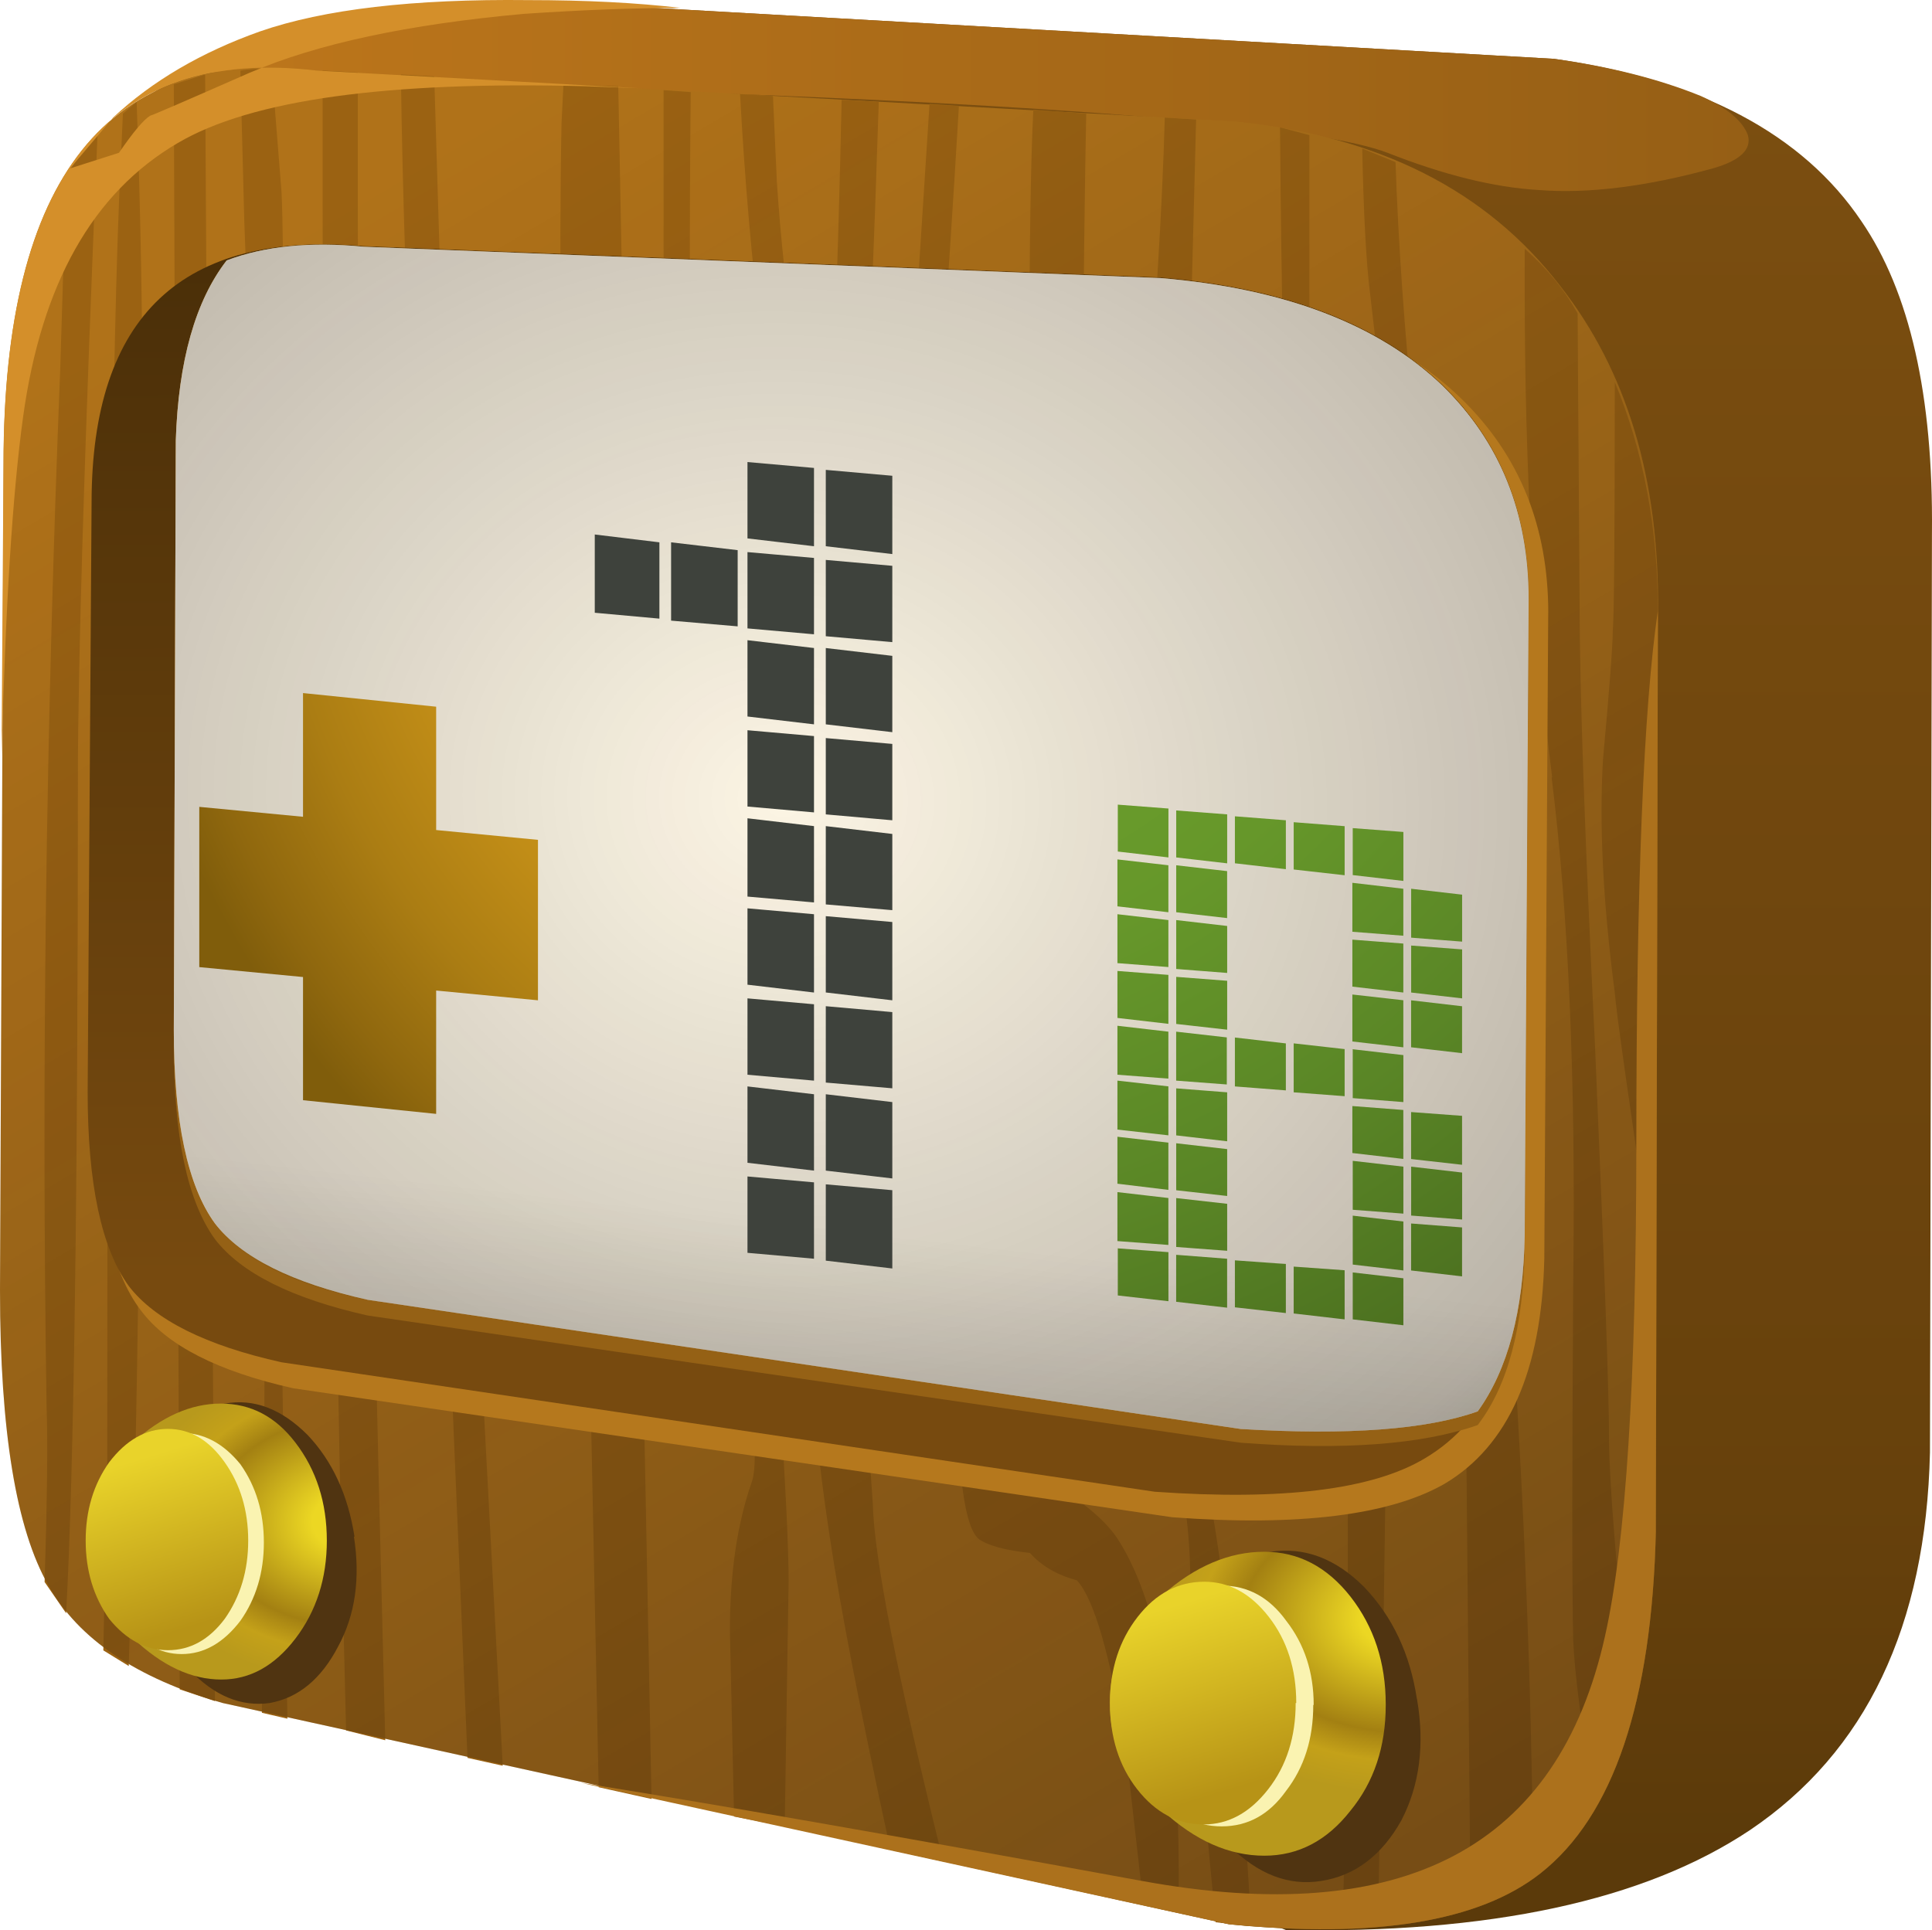
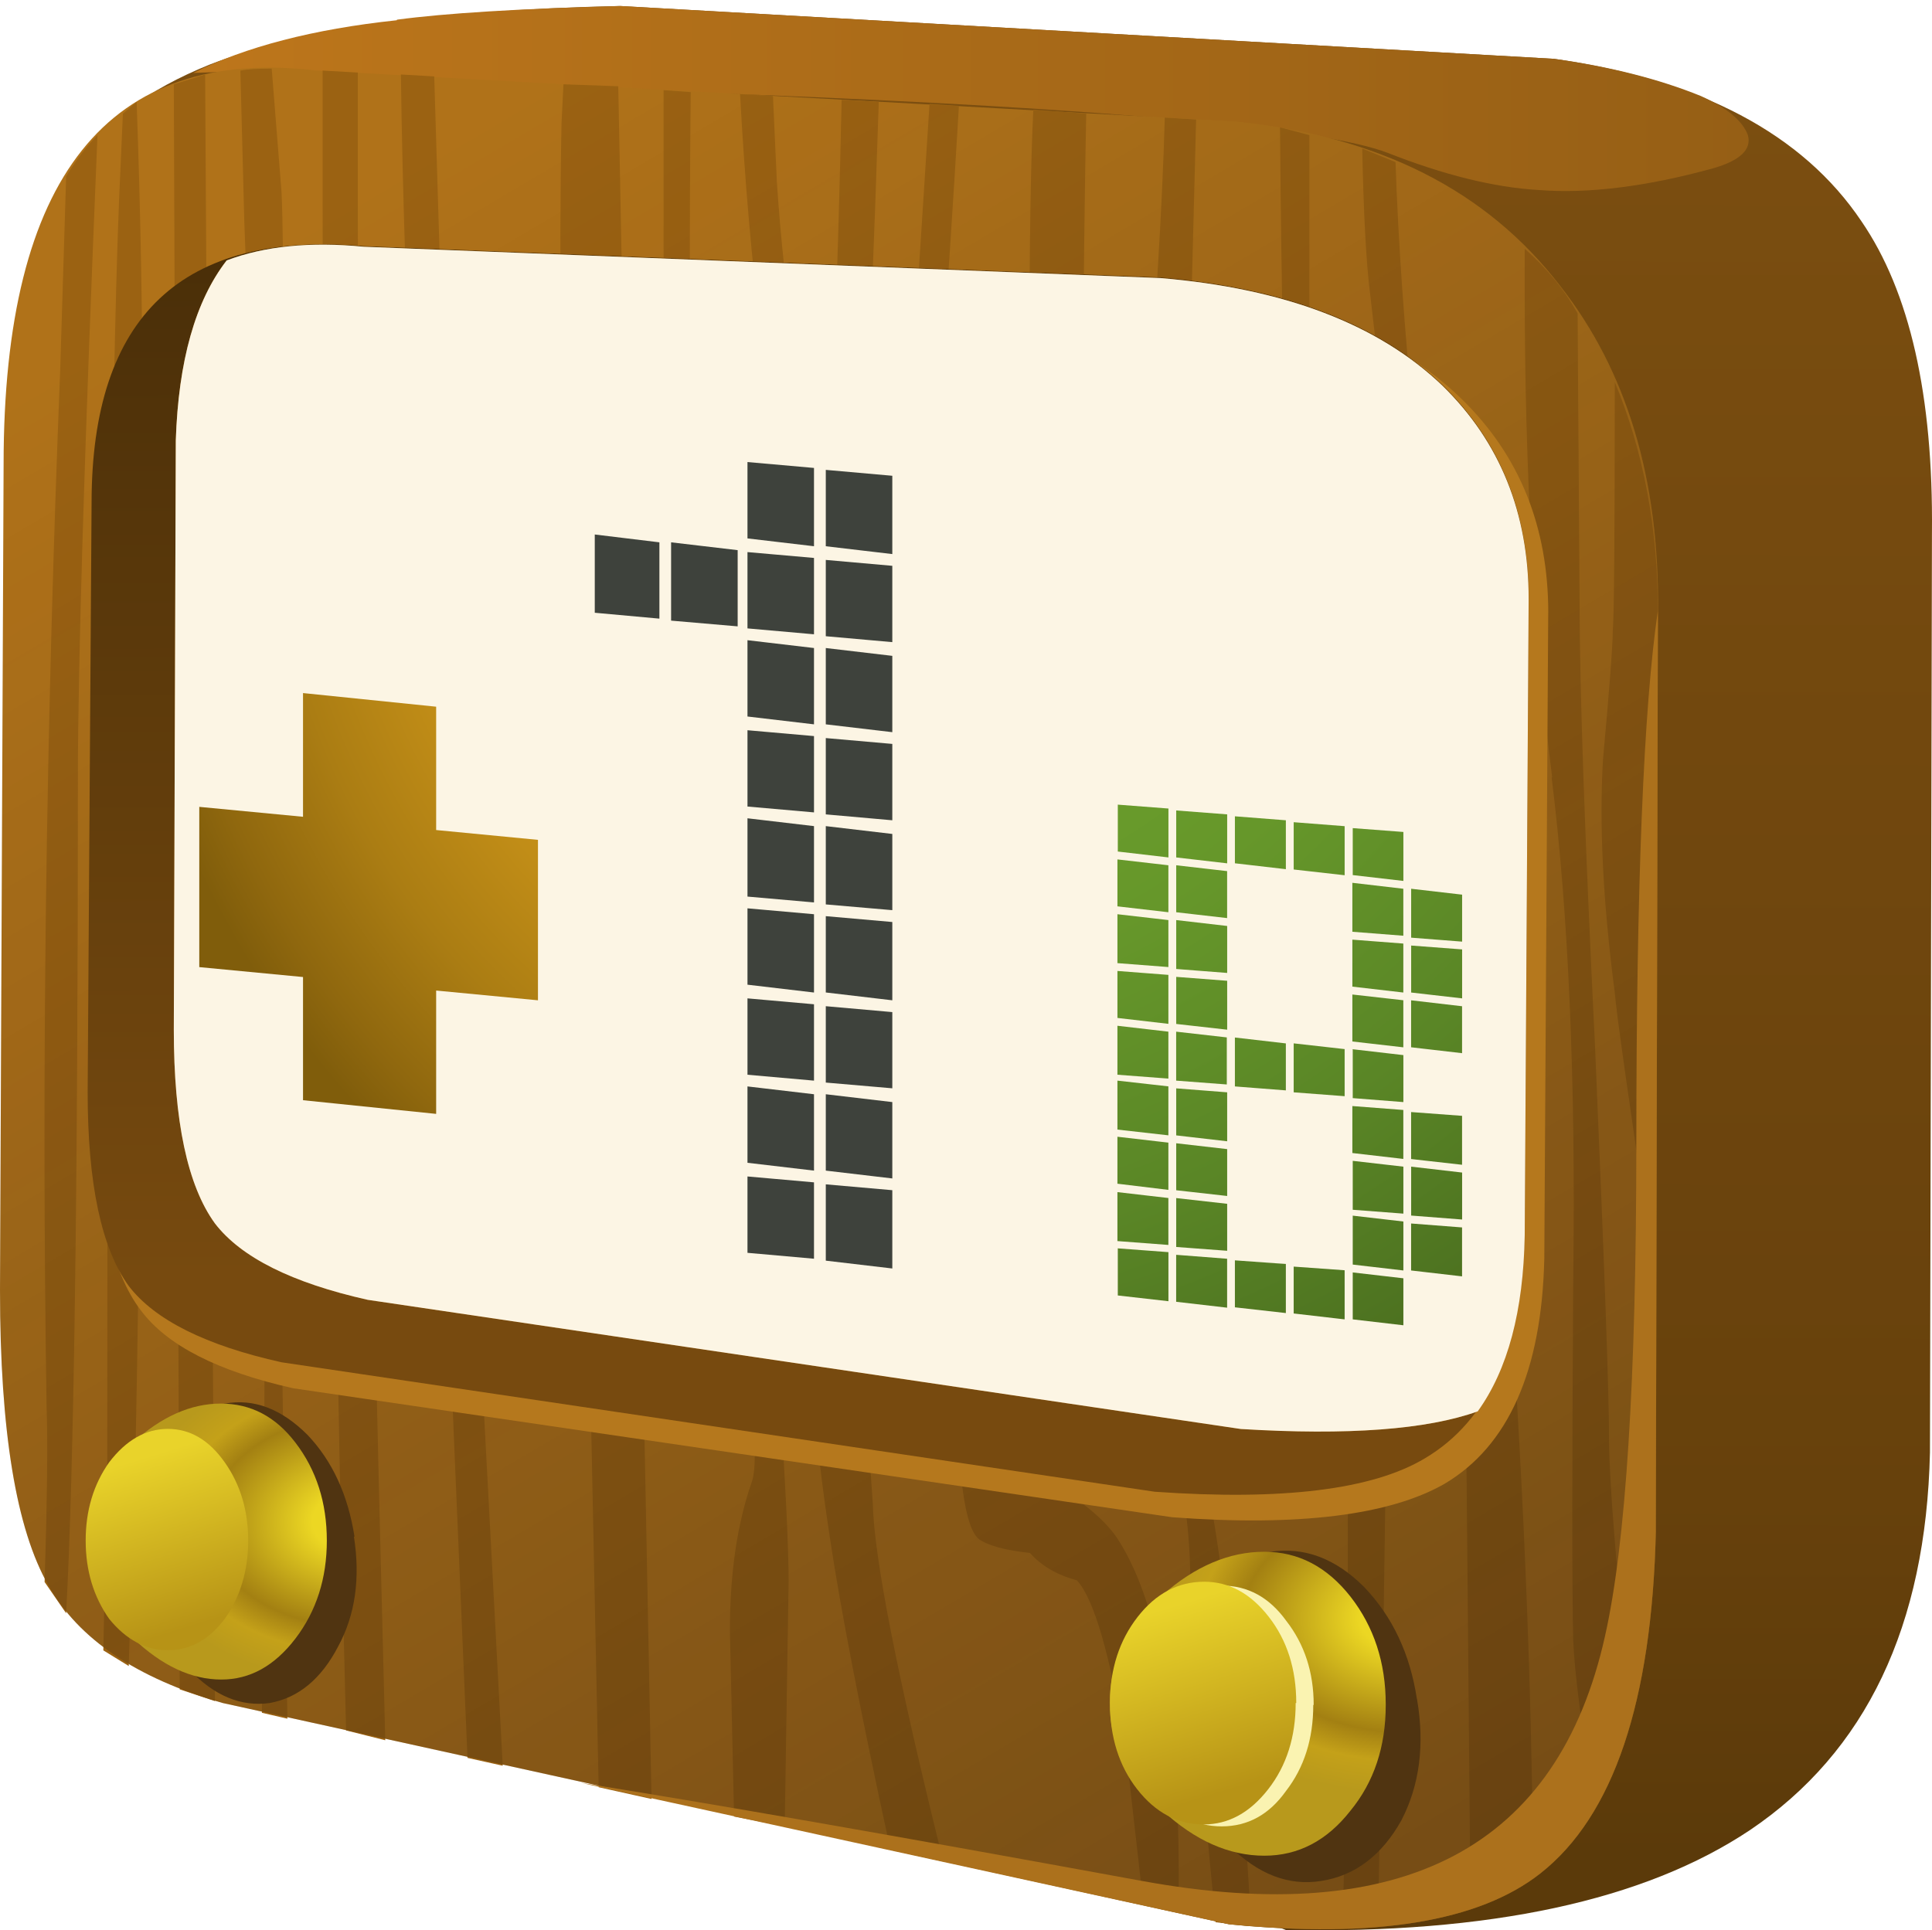
<svg xmlns="http://www.w3.org/2000/svg" version="1.1" viewBox="0 0 37.005 36.981">
  <g transform="translate(-.021 .027)" fill-rule="evenodd">
    <linearGradient id="a" x1="420.89" x2="465.79" y1="-709.85" y2="-709.85" gradientTransform="matrix(0 .75 -.75 -.001 -513.4 -314.5)" gradientUnits="userSpaceOnUse">
      <stop stop-color="#7B4E10" offset="0" />
      <stop stop-color="#67410C" offset=".796" />
      <stop stop-color="#5B3A0A" offset="1" />
    </linearGradient>
    <path d="m37.025 10.175-0.038 17.625c-0.075 3.324-1.225 5.736-3.45 7.236-2.024 1.35-4.987 1.988-8.887 1.912l-15.112-5.848c-1.65-0.475-2.763-1.225-3.337-2.25-0.62-1.075-0.93-2.963-0.93-5.662l-4.241-17.363c-0.35-2.125 0.65-3.662 3-4.612 1.74-0.676 4.37-1.05 7.87-1.125l17.887 1.012c2.8 0.4 4.763 1.438 5.888 3.113 0.925 1.35 1.376 3.337 1.35 5.962z" fill="url(#a)" />
    <linearGradient id="b" x1="689.5" x2="729.17" y1="421.81" y2="421.81" gradientTransform="matrix(.75 0 0 .75 -513.4 -314.5)" gradientUnits="userSpaceOnUse">
      <stop stop-color="#BD761B" offset="0" />
      <stop stop-color="#965F15" offset="1" />
    </linearGradient>
    <path d="m7.625 0.35c0.925-0.124 2.35-0.212 4.275-0.262l17.887 1.012c1.076 0.15 2.014 0.388 2.813 0.713 0.5 0.225 0.8 0.476 0.9 0.75 0.075 0.274-0.15 0.488-0.675 0.637-1.275 0.35-2.388 0.488-3.338 0.413-0.85-0.05-1.812-0.288-2.888-0.712-1.23-0.47-5.33-0.85-12.3-1.12-0.33 0-2.35-0.1-6.08-0.3-2-0.12-3.5-0.16-4.5-0.11 1-0.5 2.3-0.84 3.9-1.01z" fill="url(#b)" />
    <path d="m31.775 11.675-0.038 17.625c-0.075 3.274-0.813 5.462-2.212 6.563-1.176 0.925-3.162 1.25-5.963 0.975l-19.274-4.238c-1.65-0.475-2.763-1.225-3.337-2.25-0.62-1.075-0.93-2.963-0.93-5.662l0.069-15.825c0-5.5 2-8.013 6-7.538l17.588 0.975c2.75 0.275 4.825 1.325 6.225 3.15 1.276 1.625 1.9 3.7 1.876 6.225z" fill="#b07219" />
    <path d="m21.688 15.838c0-2.876 0.088-5.326 0.263-7.35 0.2-2.4 0.33-4.488 0.38-6.263l0.6 0.038c-0.07 2.724-0.11 4.187-0.11 4.387-0.15 3.874-0.223 6.812-0.223 8.813l-0.04 4.837c-0.023 1.876-0.012 3.263 0.04 4.163 0.05 0.8 0.174 1.774 0.374 2.924 0.274 1.476 0.46 2.688 0.563 3.64 0.175 1.65 0.324 3.6 0.45 5.85l-0.68-0.077c-0.323-3.3-0.486-5.476-0.486-6.524 0-1.3-0.225-2.463-0.675-3.488-0.45-1.024-0.674-1.862-0.674-2.512 0-0.176 0.037-0.713 0.112-1.613s0.113-3.176 0.113-6.825zm-7.5-14.063 0.638 0.037 0.075 1.65c0.15 2.25 0.47 4.313 0.94 6.188 0.13-1.875 0.23-4.463 0.3-7.763l0.71 0.038v0.038c-0.17 5.35-0.36 8.725-0.56 10.125l-0.22 1.5c-0.25-0.65-0.51-1.638-0.785-2.963-0.55-2.625-0.913-5.575-1.09-8.85zm-3.3 10.35c-0.125-3.85-0.163-7.112-0.112-9.787l0.037-0.75 1.05 0.037 0.637 32.813-1.013-0.225-0.225-10.875c-0.175-5.176-0.3-8.913-0.374-11.213zm-9.713-5.1 0.113-3.675c0.2-0.325 0.4-0.587 0.6-0.787-0.25 6-0.375 10.112-0.375 12.338 0 7.88-0.075 13.2-0.225 15.98l-0.413-0.6c0.05-1.57 0.063-2.7 0.038-3.37-0.1-6.375-0.013-13 0.262-19.875zm5.025-3.187v-2.513l0.675 0.038v2.85c0 5.8 0.175 15.5 0.525 29.1l-0.75-0.188-0.113-4.537c-0.224-11.876-0.337-20.126-0.337-24.75zm20.513 6.187c-0.125-1.476-0.275-2.95-0.45-4.426-0.075-0.6-0.125-1.53-0.15-2.78l0.638 0.26c0.1 3.05 0.48 6.8 1.13 11.25 0.38 2.522 0.7 5.623 0.98 9.3 0.327 4.35 0.5 8.46 0.526 12.335-0.4 0.25-0.8 0.44-1.2 0.563l-0.076-8.324c-0.05-4.2-0.213-7.563-0.488-10.088-0.376-2.777-0.675-5.477-0.9-8.1zm-24.413-6.187 0.075-1.688 0.263-0.225c0.075 2.075 0.112 4.087 0.112 6.038 0 11.875-0.075 19.437-0.225 22.688l-0.038 1.24-0.487-0.3 0.075-3.56c0-12.37 0.075-20.433 0.225-24.183zm2.325-2.513c0.125-0.025 0.325-0.038 0.6-0.038l0.188 2.363c0.05 0.975 0.05 4.424 0 10.35-0.025 6.074-0.025 9.813 0 11.213l0.112 7.687-0.488-0.113c0.05-3.7 0.062-7.037 0.038-10.012 0-0.5-0.05-3.738-0.15-9.713-0.05-3.374-0.125-6.325-0.225-8.85l-0.075-2.887zm26.325 17.663c-0.226-1.726-0.3-3.213-0.226-4.462 0.126-1.376 0.188-2.2 0.188-2.475 0.025-0.27 0.038-1.86 0.038-4.76 0.55 1.33 0.825 2.79 0.825 4.39l-0.038 12.86c-0.5-3.35-0.762-5.2-0.787-5.55zm-22.95-8.513c-0.175-3.9-0.275-6.925-0.3-9.075l0.638 0.037 0.487 16.088c0.025 1.05 0.3 6.475 0.825 16.276l-0.675-0.15-0.262-6.18c-0.125-3.226-0.363-8.891-0.713-16.991zm-4.537 21.863-0.113-30.75 0.6-0.188 0.188 31.163zm26.287-17.475c-0.35-2.775-0.525-5.888-0.525-9.337v-0.788c0.426 0.375 0.763 0.788 1.013 1.237l0.038 5.55c0 1.65 0.1 4.513 0.3 8.59 0.175 4.098 0.263 6.55 0.263 7.35 0 0.85 0.14 2.648 0.44 5.4-0.2 0.723-0.438 1.312-0.71 1.76-0.25-1.524-0.39-2.6-0.415-3.224-0.024-0.9-0.024-3.21 0-6.93 0.05-3.773-0.088-6.973-0.413-9.6zm-17.025-13.163 0.525 0.038c-0.05 5.4 0.013 8.725 0.188 9.975 0.025 0.2 0.275 1.8 0.75 4.8 0.275 1.8 0.438 3.45 0.487 4.95 0.05 1.25 0.138 2.924 0.263 5.025 0.125 1.85 0.188 3.11 0.188 3.787l-0.075 4.688-0.97-0.188-0.08-3.562c0-1.1 0.14-2.05 0.42-2.85 0.15-0.4 0.01-2.14-0.414-5.213-0.55-3.85-0.91-7.038-1.086-9.563-0.126-2.1-0.19-5.1-0.19-9v-2.887zm11.812 0.712 0.563 0.15v4.463c0 1.675 0.25 4.125 0.75 7.35 0.5 3.2 0.75 5.875 0.75 8.025 0 3.725-0.062 8.55-0.188 14.475-0.15 0.025-0.375 0.037-0.675 0.037 0.1-3.925 0.125-7.574 0.075-10.95-0.05-2.8-0.088-4.287-0.112-4.462-0.15-0.7-0.313-2.088-0.487-4.162-0.275-3.5-0.45-6.025-0.525-7.576-0.076-1.824-0.125-4.274-0.15-7.35zm-7.087 5.363 0.375-5.813 0.563 0.038c-0.425 7.15-0.938 13.075-1.538 17.775-0.275 2.25-0.387 3.987-0.337 5.213 0.024 0.75 0.1 2.012 0.225 3.787 0.025 1.05 0.476 3.338 1.35 6.86l-1.012-0.224c-0.575-2.64-0.963-4.65-1.163-6-0.3-1.97-0.437-3.75-0.413-5.32 0.025-1.82 0.287-4.07 0.788-6.75 0.574-3.05 0.962-6.23 1.162-9.56zm0.9 11.438c0.45-1.875 0.763-3.188 0.938-3.938 0.3-1.25 0.45-4.063 0.45-8.438 0-2.2 0.025-3.788 0.075-4.763l1.013 0.076c-0.05 2.55-0.075 5.737-0.075 9.563v3.525c0 1.35-0.07 2.3-0.22 2.85-0.2 0.8-0.41 1.838-0.64 3.11-0.25 1.5-0.37 2.59-0.37 3.265 0 0.5-0.04 1.263-0.11 2.287 0 0.824 0.15 1.313 0.45 1.463 0.824 0.45 1.362 0.888 1.612 1.313 0.75 1.225 1.125 3.35 1.125 6.375v0.72l-0.675-0.15-0.34-3c-0.3-1.8-0.61-2.873-0.936-3.222-0.377-0.1-0.677-0.275-0.9-0.525-0.477-0.05-0.8-0.14-0.977-0.264-0.275-0.225-0.414-1.26-0.414-3.11 0-1.05-0.087-2.19-0.262-3.413-0.073-0.626 0.015-1.863 0.264-3.713z" fill="#9b6212" />
    <linearGradient id="c" x1="717.86" x2="769.5" y1="-382" y2="-382" gradientTransform="matrix(.381 .646 -.646 .381 -513.4 -314.5)" gradientUnits="userSpaceOnUse">
      <stop stop-color="#110C0E" stop-opacity="0" offset="0" />
      <stop stop-color="#110C0E" stop-opacity=".369" offset="1" />
    </linearGradient>
    <path d="m31.775 11.675-0.038 17.625c-0.075 3.274-0.813 5.462-2.212 6.563-1.176 0.925-3.162 1.25-5.963 0.975l-19.274-4.238c-1.65-0.475-2.763-1.225-3.337-2.25-0.62-1.075-0.93-2.963-0.93-5.662l0.069-15.825c0-5.5 2-8.013 6-7.538l17.588 0.975c2.75 0.275 4.825 1.325 6.225 3.15 1.276 1.625 1.9 3.7 1.876 6.225z" fill="url(#c)" />
    <path d="m31.737 29.3c-0.075 3.275-0.813 5.463-2.212 6.564-1.176 0.925-3.162 1.25-5.963 0.975l-12.412-2.709c2.375 0.375 5.95 1 10.725 1.875 5.025 0.926 7.987-0.637 8.888-4.688 0.4-1.775 0.6-4.925 0.6-9.45 0-4.925 0.138-8.325 0.413-10.2l-0.04 17.626z" fill="#ac711c" />
-     <path d="m12.256 1.662-1.03-0.037c-3.8-0.1-6.4 0.262-7.8 1.088-1.626 0.95-2.613 2.7-2.963 5.25-0.2 1.45-0.338 3.625-0.413 6.525l0.038-5.625c0-5.5 2-8.013 6-7.538l6.168 0.337zm-7.443-0.3c-1.25 0.55-1.888 0.826-1.913 0.826-0.125 0.074-0.325 0.312-0.6 0.712l-0.938 0.3 0.825-0.975c0.75-0.7 1.688-1.25 2.813-1.65 1.225-0.425 2.938-0.625 5.138-0.6 1.1 0 2.075 0.05 2.925 0.15-0.875 0-1.875 0.037-3 0.113-2.225 0.2-3.975 0.575-5.25 1.125z" fill="#d48f2a" />
    <path d="m29.675 11.713-0.075 12.375c-0.05 2.15-0.688 3.587-1.912 4.313-1.05 0.6-2.787 0.82-5.213 0.64l-16.837-2.471c-1.45-0.325-2.425-0.824-2.925-1.5-0.55-0.725-0.825-1.976-0.825-3.75l0.075-11.48c0-3.6 1.75-5.25 5.25-4.95l15.337 0.636c2.4 0.175 4.226 0.874 5.476 2.1 1.1 1.075 1.65 2.438 1.65 4.088z" fill="#b5781d" />
    <linearGradient id="d" x1="-452.81" x2="-426.01" y1="705.22" y2="705.22" gradientTransform="matrix(0 -.75 .75 -.001 -513.4 -314.5)" gradientUnits="userSpaceOnUse">
      <stop stop-color="#774A0F" offset="0" />
      <stop stop-color="#492E08" offset="1" />
    </linearGradient>
    <path d="m29.3 11.45-0.075 12.187c-0.05 2.126-0.688 3.55-1.912 4.275-1 0.6-2.725 0.813-5.175 0.64l-16.725-2.48c-1.45-0.323-2.425-0.81-2.925-1.46-0.525-0.725-0.788-1.963-0.788-3.713l0.075-11.29c0-3.58 1.737-5.22 5.212-4.92l15.263 0.6c2.375 0.2 4.175 0.886 5.4 2.062 1.1 1.074 1.65 2.436 1.65 4.086z" fill="url(#d)" />
-     <path d="m3.388 8.675c0.05-1.526 0.375-2.675 0.974-3.45 0.65-0.25 1.525-0.337 2.625-0.262l15.263 0.637c2.375 0.2 4.175 0.888 5.4 2.063 1.1 1.075 1.65 2.425 1.65 4.05l-0.076 12.187c-0.024 1.5-0.324 2.625-0.9 3.375-1.074 0.375-2.587 0.486-4.537 0.338l-16.724-2.437c-1.45-0.326-2.425-0.813-2.925-1.463-0.526-0.726-0.788-1.963-0.788-3.713l0.038-11.325z" fill="#956115" />
    <path d="m3.388 8.412c0.05-1.524 0.375-2.675 0.975-3.45 0.724-0.274 1.6-0.362 2.624-0.262l15.263 0.6c2.375 0.2 4.175 0.887 5.4 2.063 1.1 1.075 1.65 2.437 1.65 4.087l-0.075 12.187c-0.024 1.45-0.324 2.576-0.9 3.375-0.975 0.35-2.486 0.463-4.537 0.338l-16.725-2.475c-1.45-0.325-2.425-0.813-2.925-1.463-0.526-0.724-0.788-1.962-0.788-3.713l0.038-11.29z" fill="#b07219" />
    <path d="m3.388 8.412c0.05-1.524 0.375-2.675 0.975-3.45 0.724-0.274 1.6-0.362 2.624-0.262l15.263 0.6c2.375 0.2 4.175 0.887 5.4 2.063 1.1 1.075 1.65 2.437 1.65 4.087l-0.075 12.187c-0.024 1.45-0.324 2.576-0.9 3.375-0.975 0.35-2.486 0.463-4.537 0.338l-16.725-2.475c-1.45-0.325-2.425-0.813-2.925-1.463-0.526-0.724-0.788-1.962-0.788-3.713l0.038-11.29z" fill="#fcf5e4" />
    <radialGradient id="e" cx="734.75" cy="386.68" r="25.958" gradientTransform="matrix(.748 .055 .05 -.671 -553.9 234.34)" gradientUnits="userSpaceOnUse">
      <stop stop-color="#110C0E" stop-opacity="0" offset="0" />
      <stop stop-color="#110C0E" stop-opacity=".278" offset=".914" />
      <stop stop-color="#110C0E" stop-opacity=".349" offset="1" />
    </radialGradient>
-     <path d="m3.388 8.412c0.05-1.524 0.375-2.675 0.975-3.45 0.724-0.274 1.6-0.362 2.624-0.262l15.263 0.6c2.375 0.2 4.175 0.887 5.4 2.063 1.1 1.075 1.65 2.437 1.65 4.087l-0.075 12.187c-0.024 1.45-0.324 2.576-0.9 3.375-0.975 0.35-2.486 0.463-4.537 0.338l-16.725-2.475c-1.45-0.325-2.425-0.813-2.925-1.463-0.526-0.724-0.788-1.962-0.788-3.713l0.038-11.29z" fill="url(#e)" />
    <linearGradient id="f" x1="-375.3" x2="-366.77" y1="752.89" y2="752.89" gradientTransform="matrix(.086 -.745 .745 .086 -513.4 -314.5)" gradientUnits="userSpaceOnUse">
      <stop stop-opacity=".239" offset="0" />
      <stop stop-opacity="0" offset="1" />
    </linearGradient>
-     <path d="m3.35 19.775h25.913l-0.038 3.86c-0.024 1.452-0.324 2.577-0.9 3.376-0.975 0.36-2.486 0.47-4.537 0.34l-16.725-2.471c-1.425-0.3-2.388-0.775-2.888-1.426-0.525-0.7-0.8-1.925-0.825-3.675z" fill="url(#f)" />
    <path d="m6.8 29.412c0.125 0.8 0.025 1.5-0.3 2.1-0.325 0.626-0.762 0.988-1.312 1.088-0.55 0.076-1.063-0.138-1.537-0.637-0.5-0.5-0.8-1.15-0.9-1.95-0.1-0.775 0-1.475 0.3-2.1 0.3-0.626 0.73-0.976 1.28-1.05 0.55-0.1 1.08 0.1 1.58 0.6 0.475 0.5 0.775 1.15 0.9 1.95z" fill="#503411" />
    <radialGradient id="g" cx="-678.73" cy="-479.16" r="5.715" gradientTransform="matrix(-.75 .023 .016 .538 -494.54 302.51)" gradientUnits="userSpaceOnUse">
      <stop stop-color="#ECD723" offset=".196" />
      <stop stop-color="#A38012" offset=".655" />
      <stop stop-color="#C4A119" offset=".816" />
      <stop stop-color="#B8991C" offset="1" />
    </radialGradient>
    <path d="m2.563 27.613c0.55-0.5 1.113-0.75 1.688-0.75s1.05 0.25 1.43 0.75c0.4 0.523 0.6 1.15 0.6 1.875 0 0.724-0.2 1.35-0.6 1.875-0.4 0.524-0.87 0.787-1.42 0.787-0.575 0-1.137-0.264-1.688-0.787-0.6-0.55-0.9-1.176-0.9-1.875 0-0.7 0.3-1.325 0.9-1.875z" fill="url(#g)" />
-     <path d="m2.413 28.025c0.3-0.4 0.663-0.6 1.087-0.6s0.8 0.2 1.125 0.6c0.3 0.425 0.45 0.925 0.45 1.5 0 0.574-0.15 1.075-0.45 1.5-0.325 0.425-0.7 0.637-1.125 0.637s-0.787-0.212-1.087-0.637-0.45-0.926-0.45-1.5c0-0.575 0.15-1.075 0.45-1.5z" fill="#faf3b1" />
    <linearGradient id="h" x1="638.75" x2="643.25" y1="-523.22" y2="-523.22" gradientTransform="matrix(.221 .717 -.717 .221 -513.4 -314.5)" gradientUnits="userSpaceOnUse">
      <stop stop-color="#E9D32A" offset="0" />
      <stop stop-color="#B79316" offset="1" />
    </linearGradient>
    <path d="m2.112 27.988c0.325-0.426 0.7-0.64 1.125-0.64 0.426 0 0.788 0.214 1.088 0.64 0.3 0.424 0.45 0.925 0.45 1.5 0 0.574-0.15 1.074-0.45 1.5-0.3 0.4-0.662 0.6-1.088 0.6-0.425 0-0.8-0.2-1.125-0.6-0.3-0.426-0.45-0.926-0.45-1.5 0-0.575 0.15-1.076 0.45-1.5z" fill="url(#h)" />
    <path d="m27.162 32.525c0.15 0.874 0.05 1.65-0.3 2.324-0.375 0.67-0.887 1.06-1.537 1.16-0.625 0.1-1.212-0.13-1.763-0.68-0.55-0.55-0.9-1.265-1.05-2.14-0.125-0.875-0.013-1.65 0.337-2.325 0.35-0.676 0.85-1.063 1.5-1.16 0.65-0.1 1.25 0.123 1.8 0.673 0.55 0.576 0.88 1.29 1.01 2.14z" fill="#503411" />
    <radialGradient id="i" cx="-704.99" cy="-483.62" r="6.59" gradientTransform="matrix(-.75 .024 .016 .511 -493.96 295.01)" gradientUnits="userSpaceOnUse">
      <stop stop-color="#ECD723" offset=".196" />
      <stop stop-color="#A38012" offset=".655" />
      <stop stop-color="#C4A119" offset=".816" />
      <stop stop-color="#B8991C" offset="1" />
    </radialGradient>
    <path d="m26.563 32.637c0 0.8-0.225 1.476-0.675 2.025-0.45 0.575-1 0.863-1.65 0.863-0.675 0-1.325-0.288-1.95-0.863-0.675-0.6-1.012-1.287-1.012-2.063 0-0.78 0.337-1.47 1.012-2.07 0.625-0.55 1.275-0.827 1.95-0.827 0.65 0 1.2 0.287 1.65 0.86 0.45 0.577 0.675 1.266 0.675 2.065z" fill="url(#i)" />
    <path d="m25.175 32.637c0 0.65-0.175 1.2-0.524 1.65-0.32 0.45-0.73 0.676-1.23 0.676s-0.923-0.225-1.272-0.676c-0.35-0.45-0.525-1-0.525-1.65 0-0.624 0.175-1.162 0.525-1.61 0.35-0.452 0.772-0.677 1.272-0.677s0.912 0.225 1.237 0.676c0.35 0.45 0.525 0.987 0.525 1.61z" fill="#faf3b1" />
    <linearGradient id="j" x1="649.66" x2="654.6" y1="-548.03" y2="-548.03" gradientTransform="matrix(.22 .717 -.717 .22 -513.4 -314.5)" gradientUnits="userSpaceOnUse">
      <stop stop-color="#E9D32A" offset="0" />
      <stop stop-color="#B79316" offset="1" />
    </linearGradient>
    <path d="m24.838 32.6c0 0.65-0.175 1.2-0.525 1.65s-0.762 0.676-1.237 0.676c-0.5 0-0.925-0.227-1.275-0.676s-0.52-1-0.52-1.65 0.18-1.2 0.53-1.65 0.776-0.674 1.276-0.674c0.476 0 0.888 0.225 1.237 0.674 0.35 0.45 0.525 1 0.525 1.65z" fill="url(#j)" />
    <radialGradient id="k" cx="733.19" cy="-378.34" r="28.727" gradientTransform="matrix(.392 .64 .64 -.392 -29.405 -610.82)" gradientUnits="userSpaceOnUse">
      <stop stop-color="#6EA42E" offset="0" />
      <stop stop-color="#6CA12D" offset=".314" />
      <stop stop-color="#66972A" offset=".569" />
      <stop stop-color="#5A8626" offset=".804" />
      <stop stop-color="#4D7220" offset="1" />
    </radialGradient>
    <path d="m21.425 17.488 0.975 0.112v0.9l-0.976-0.075v-0.937zm0 1.087 0.975 0.075v0.938l-0.976-0.113v-0.9zm0-2.137 0.975 0.112v0.9l-0.976-0.113v-0.9zm0-1.05 0.976 0.075v0.937l-0.97-0.113v-0.9zm3.225 1.237-0.976-0.113v-0.9l0.976 0.076v0.937zm0.15-0.9 0.976 0.076v0.94l-0.976-0.11v-0.9zm-1.275 0.937v0.9l-0.975-0.112v-0.9l0.975 0.112zm-0.975-1.162 0.976 0.075v0.938l-0.976-0.113v-0.9zm0 3.188 0.976 0.075v0.937l-0.976-0.11v-0.902zm0-1.088 0.976 0.113v0.9l-0.976-0.076v-0.937zm4.35-0.6v0.9l-0.976-0.076v-0.938l0.976 0.114zm-0.975-1.162 0.976 0.074v0.938l-0.97-0.112v-0.9zm1.125 2.25 0.976 0.074v0.938l-0.976-0.112v-0.9zm-0.15 1.05v0.9l-0.976-0.112v-0.9l0.976 0.11zm-0.975-1.163 0.975 0.075v0.938l-0.976-0.113v-0.9zm2.1 1.275v0.9l-0.976-0.113v-0.9l0.97 0.113zm-0.975-2.25 0.976 0.113v0.9l-0.976-0.076v-0.937zm-0.15 4.238v0.938l-0.976-0.113v-0.9l0.976 0.075zm-0.975-1.164 0.976 0.113v0.9l-0.97-0.076v-0.93zm-0.15 0.9-0.975-0.074v-0.938l0.976 0.11v0.903zm1.275 1.35 0.976 0.113v0.9l-0.976-0.076v-0.93zm-1.125 0.938 0.976 0.113v0.938l-0.97-0.113v-0.938zm0-1.05 0.976 0.112v0.9l-0.97-0.074v-0.937zm2.1 1.276v0.938l-0.976-0.113v-0.9l0.97 0.075zm0-2.138v0.938l-0.976-0.11v-0.9l0.97 0.072zm-2.1 3 0.976 0.113v0.9l-0.97-0.113v-0.9zm-0.15 0.9-0.975-0.113v-0.898l0.976 0.07v0.93zm-1.125-4.387-0.976-0.076v-0.937l0.976 0.113v0.9zm-1.125-0.113-0.976-0.074v-0.938l0.97 0.11v0.902zm-1.125-0.113-0.976-0.074v-0.938l0.976 0.113v0.9zm0.15 0.187 0.976 0.076v0.938l-0.976-0.113v-0.9zm-0.15 0.9-0.976-0.11v-0.938l0.976 0.11v0.94zm1.125 2.364v0.938l-0.976-0.113v-0.9l0.97 0.075zm-0.975-1.162 0.976 0.11v0.9l-0.976-0.073v-0.937zm0-0.15v-0.9l0.976 0.112v0.898l-0.976-0.11zm-0.15 1.048-0.976-0.074v-0.938l0.976 0.113v0.9zm2.25 0.375v0.93l-0.976-0.11v-0.9l0.976 0.07zm-2.25-1.43-0.976-0.118v-0.9l0.976 0.113v0.9zm-0.975 1.12 0.976 0.073v0.94l-0.97-0.11v-0.9z" fill="url(#k)" />
    <path d="m17.112 9.088v1.5l-1.274-0.15v-1.463l1.274 0.113zm-2.774-0.263 1.274 0.113v1.5l-1.274-0.15v-1.463zm2.774 3.45-1.274-0.113v-1.462l1.274 0.113v1.462zm-1.5-0.15-1.274-0.113v-1.462l1.274 0.112v1.463zm1.5 0.412v1.463l-1.274-0.15v-1.462l1.274 0.15zm0 1.688v1.463l-1.274-0.113v-1.462l1.274 0.112zm-1.5-0.375-1.274-0.15v-1.462l1.274 0.15v1.462zm-2.737-3.487 1.275 0.15v1.46l-1.275-0.11v-1.5zm-1.462 1.35v-1.5l1.238 0.15v1.462l-1.23-0.112zm2.925 5.662 1.274 0.113v1.5l-1.274-0.15v-1.463zm0-1.725 1.274 0.15v1.462l-1.274-0.112v-1.5zm1.5 0.15 1.274 0.15v1.46l-1.274-0.11v-1.5zm0 1.725 1.274 0.112v1.5l-1.274-0.15v-1.462zm1.274 1.838v1.46l-1.274-0.11v-1.463l1.274 0.113zm-1.5-0.15v1.463l-1.274-0.113v-1.463l1.274 0.113zm-1.274-5.25 1.274 0.112v1.462l-1.274-0.112v-1.462zm1.5 8.7 1.274 0.112v1.5l-1.274-0.15v-1.463zm-0.226 1.425-1.274-0.113v-1.463l1.274 0.113v1.463zm0.226-1.688v-1.463l1.274 0.15v1.463l-1.274-0.15zm-0.226 0-1.274-0.15v-1.463l1.274 0.15v1.463z" fill="#3e423c" />
    <radialGradient id="l" cx="394.24" cy="-691.72" r="22.16" gradientTransform="matrix(.023 .75 .623 .034 437.55 -262.85)" gradientUnits="userSpaceOnUse">
      <stop stop-color="#DDA11C" offset="0" />
      <stop stop-color="#DA9F1B" offset=".235" />
      <stop stop-color="#D1981A" offset=".427" />
      <stop stop-color="#C18D17" offset=".604" />
      <stop stop-color="#AB7D13" offset=".769" />
      <stop stop-color="#90680E" offset=".925" />
      <stop stop-color="#805D0B" offset="1" />
    </radialGradient>
    <path d="m8.375 13.512v2.363l1.95 0.188v3.074l-1.95-0.187v2.363l-2.55-0.262v-2.36l-1.987-0.19v-3.07l1.987 0.19v-2.37z" fill="url(#l)" />
  </g>
</svg>